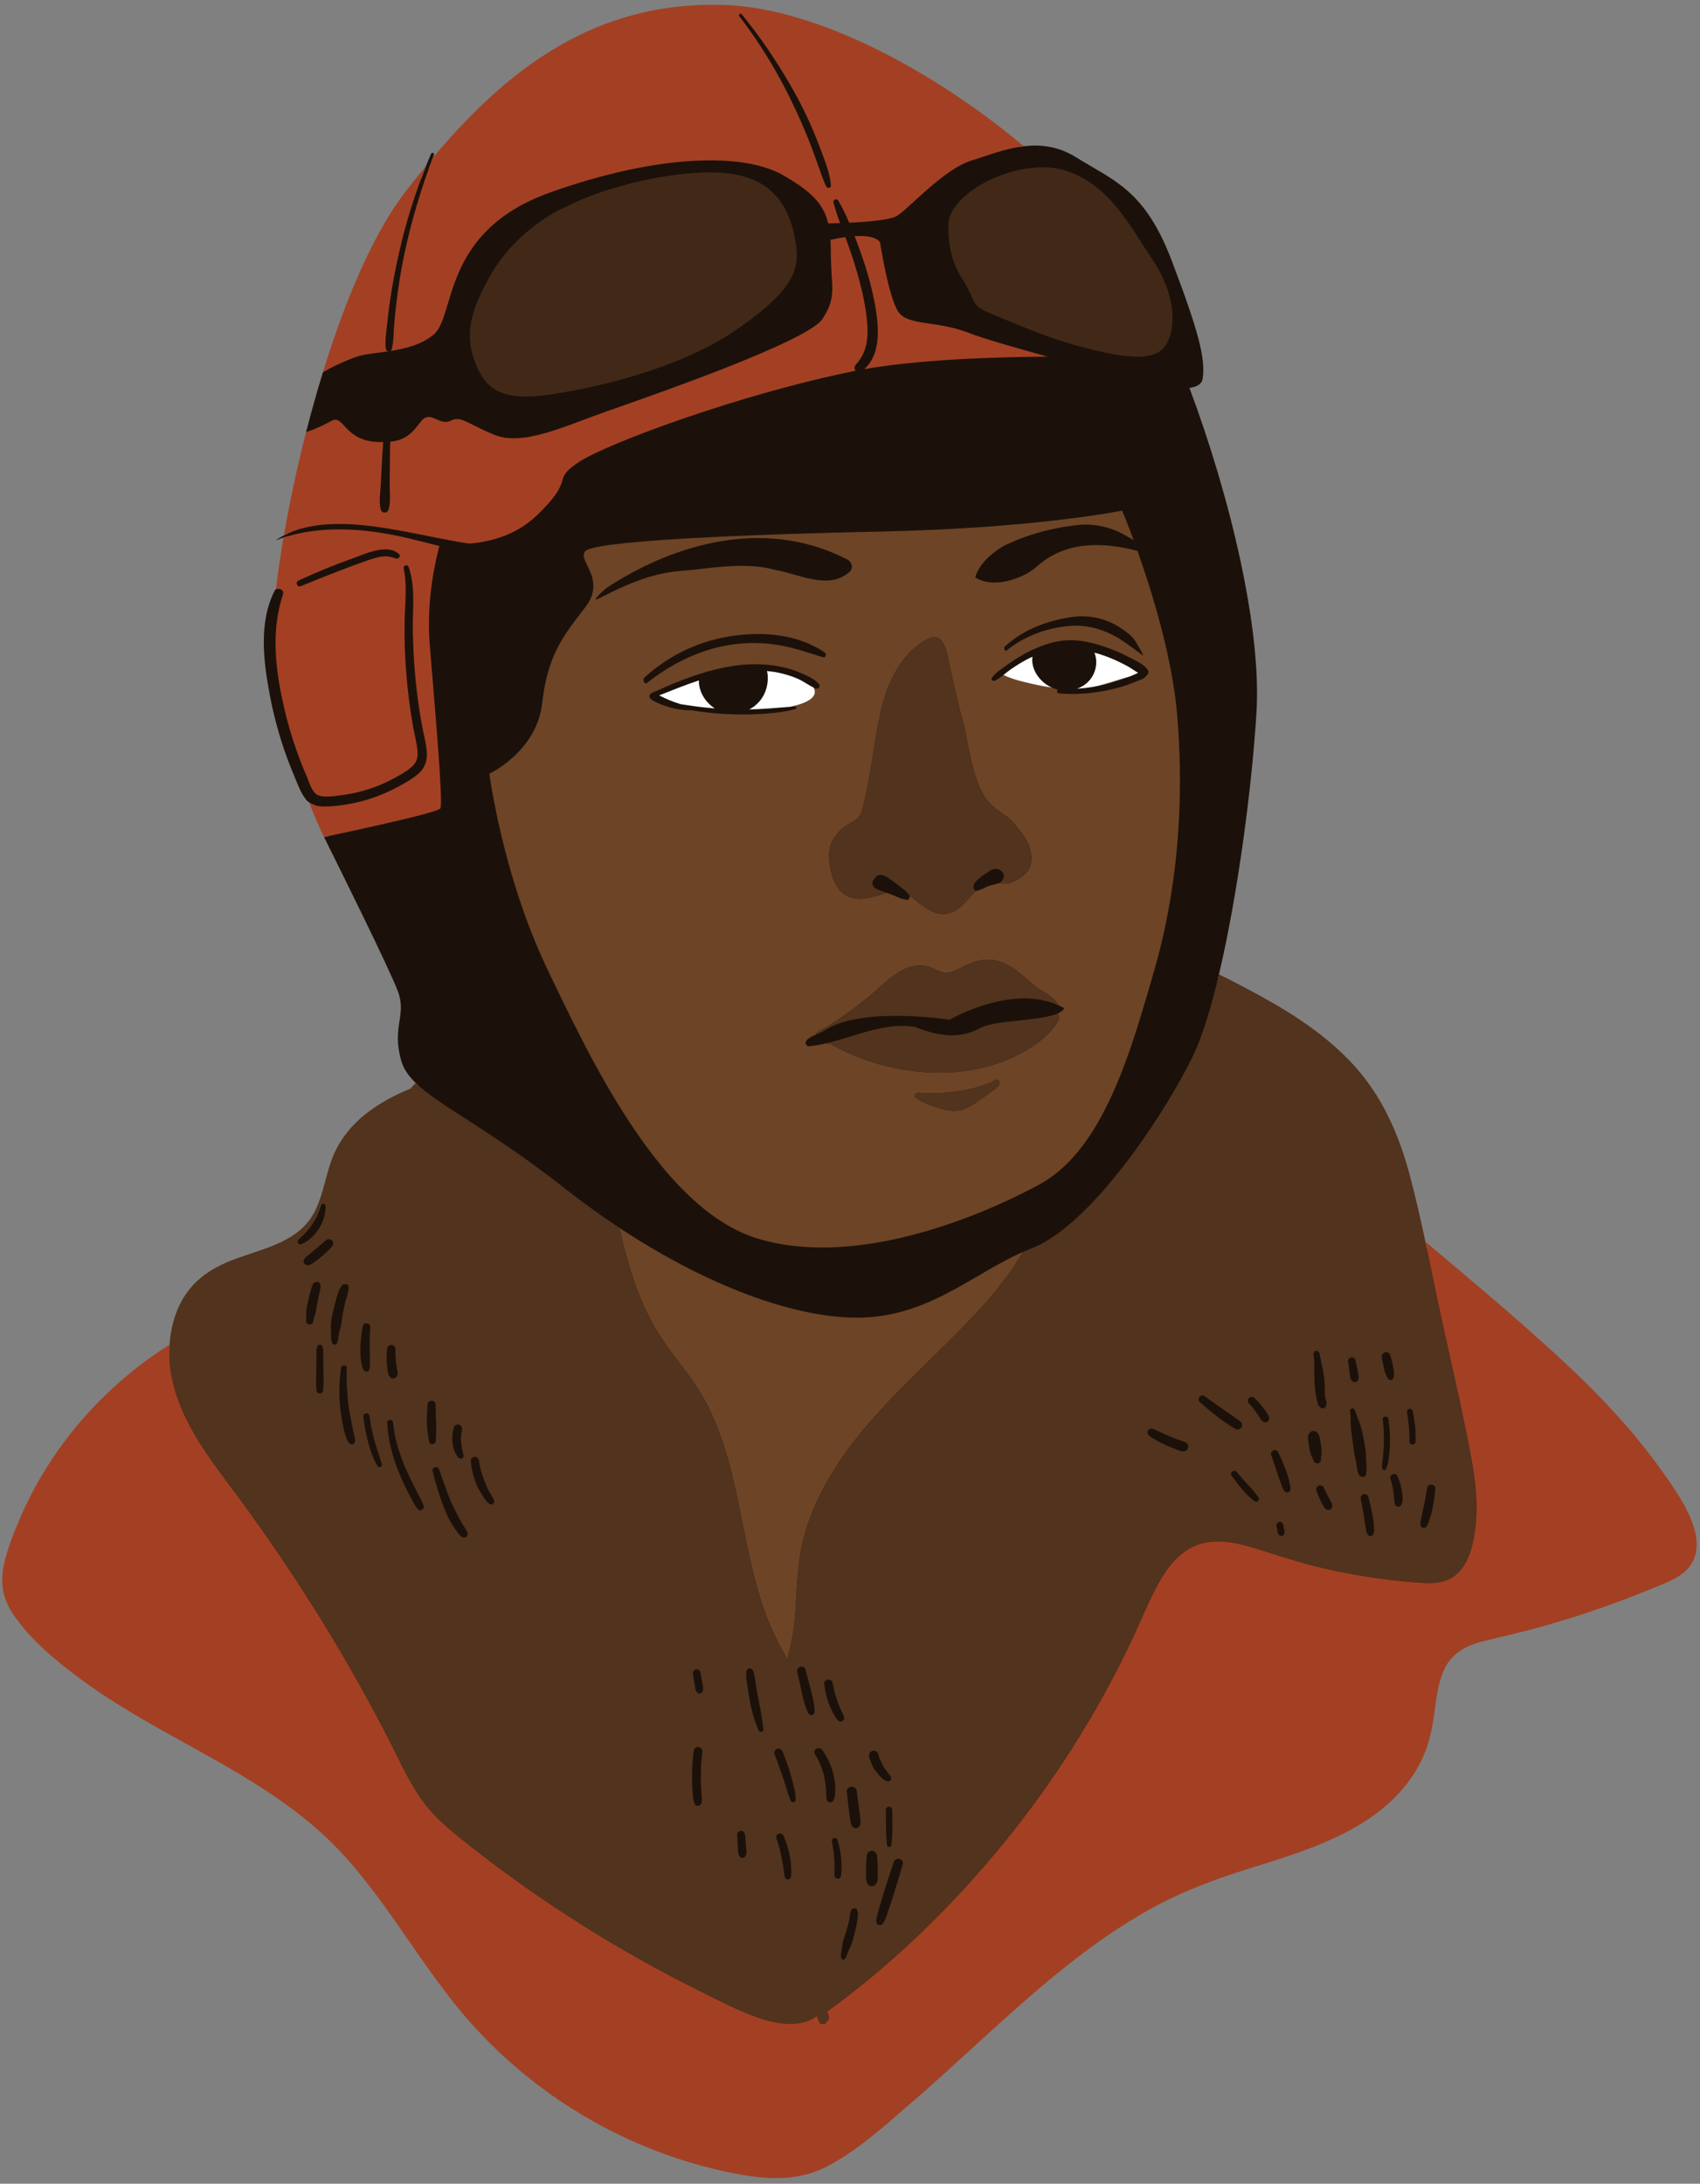
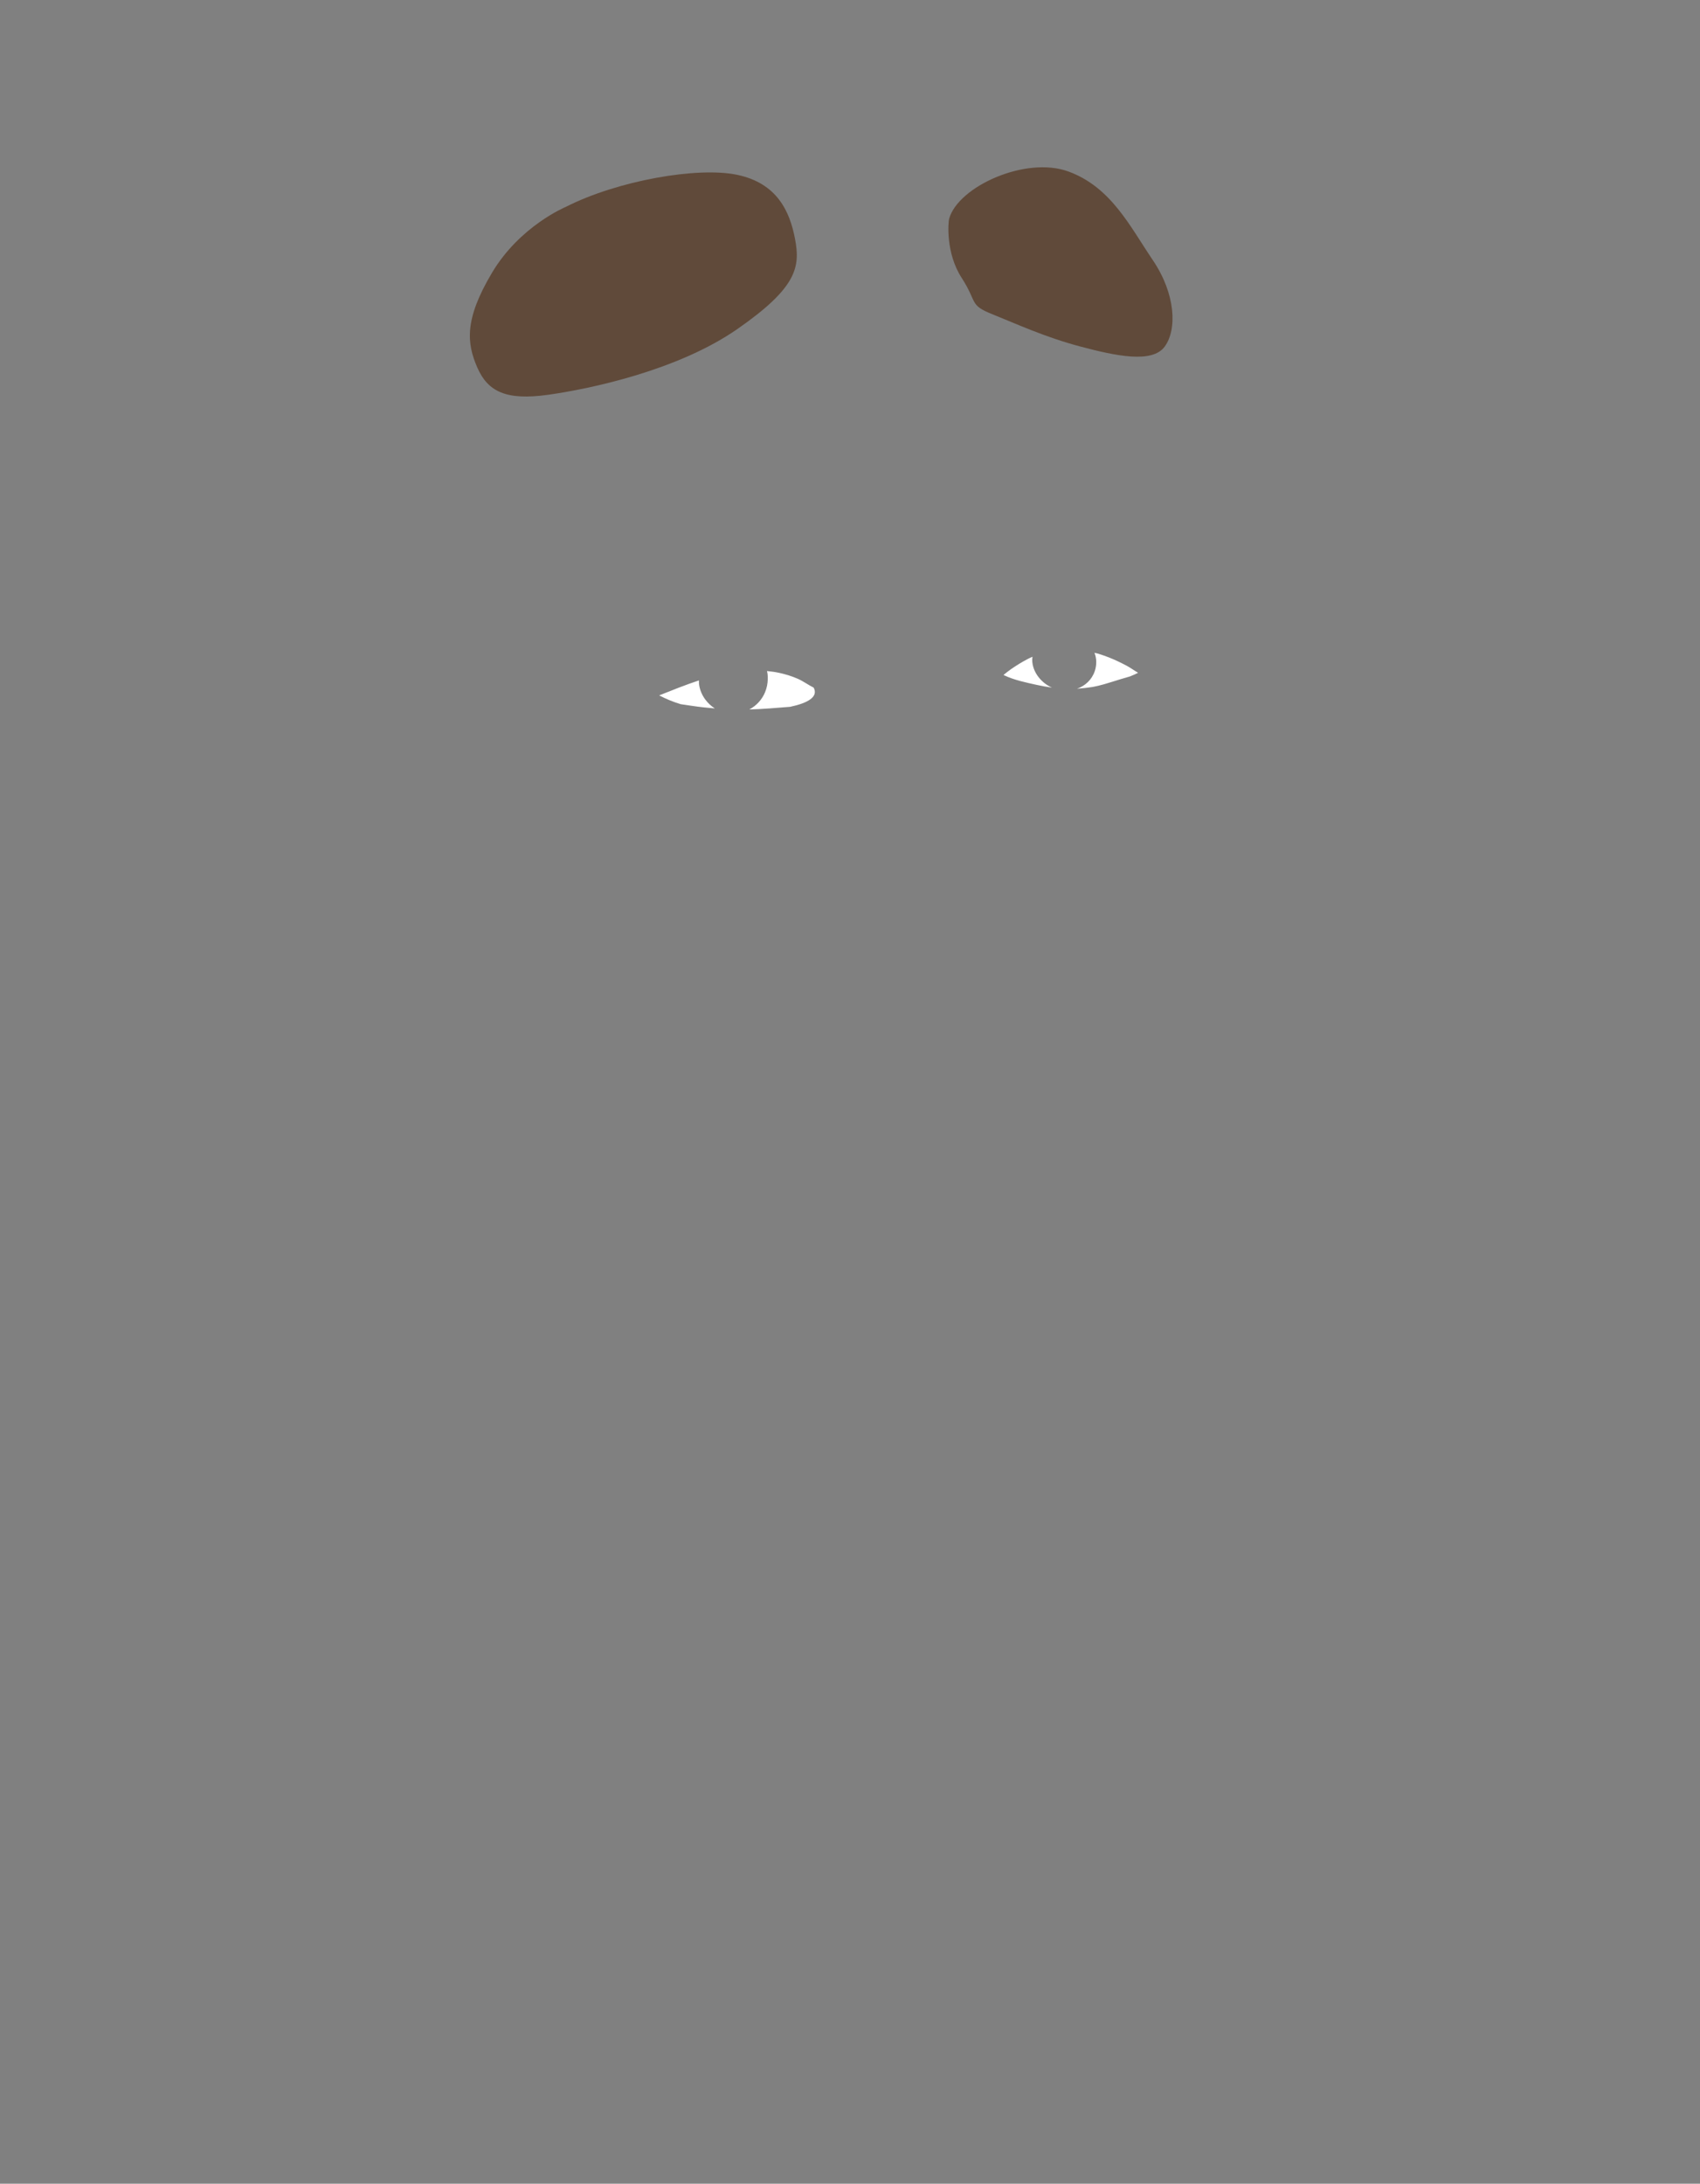
<svg xmlns="http://www.w3.org/2000/svg" height="502.4" id="Illustration" preserveAspectRatio="xMidYMid meet" version="1.1" viewBox="-0.5 -1.1 391.2 502.4" width="391.2" x="0" xml:space="preserve" y="0" zoomAndPan="magnify">
  <rect x="-0.5" y="-1.1" width="391.2" height="502.4" fill="#808080" stroke="none" />
  <g>
    <g id="change1_1">
-       <path d="M388.196,357.71c-1.411,2.739-4.472,3.983-7.434,5.186l-0.903,0.37 c-8.635,3.578-17.583,6.659-26.595,9.158c-2.553,0.708-5.177,1.336-7.714,1.942 c-1.732,0.414-3.463,0.828-5.189,1.27c-4.81,1.232-7.809,3.481-9.435,7.077 c-1.307,2.89-1.737,6.059-2.154,9.123c-0.077,0.563-0.153,1.124-0.234,1.68 c-0.413,2.815-1.1,6.487-2.767,9.914 c-7.093,14.577-24.067,19.807-37.706,24.009 c-7.29,2.246-15.845,5.152-24.036,9.67 c-6.411,3.537-12.89,7.931-19.807,13.434 c-7.578,6.03-14.834,12.655-21.852,19.061 c-4.555,4.159-9.266,8.46-14.011,12.548l-1.945,1.684 c-5.327,4.622-10.835,9.402-16.943,12.593c-3.374,1.763-7.102,2.62-11.396,2.62 c-0,0-0,0-0.001,0c-4.122,0-8.27-0.786-11.785-1.554 c-15.144-3.311-29.752-10.065-42.245-19.531 c-6.353-4.814-12.111-10.248-17.114-16.152 c-4.579-5.404-8.692-11.343-12.67-17.087l-1.928-2.78 c-4.744-6.815-9.905-13.986-16.249-20.178c-4.897-4.78-10.74-9.212-18.388-13.948 c-4.904-3.036-10.029-5.877-14.986-8.624 c-8.048-4.46-16.37-9.073-23.892-14.611c-5.444-4.008-11.556-8.926-15.611-15.011 c-2.123-3.186-2.739-6.613-1.883-10.475c0.786-3.549,2.167-7.029,3.542-10.26 c6.85-16.096,18.986-30.226,34.173-39.786c0.256-0.161,0.421-0.436,0.441-0.738 l0.015-0.277c0.006-0.114,0.011-0.228,0.022-0.343 c0.398-4.285,1.74-8.087,3.881-10.997c2.041-2.775,4.935-4.929,8.848-6.586 c1.676-0.71,3.444-1.3,5.315-1.924c5.6-1.869,11.377-3.799,14.625-9.076 c0.464-0.928,0.85-1.905,1.123-2.88c0.066-0.234,0.24-0.362,0.433-0.397 c0.635-1.676,1.111-3.398,1.565-5.083c0.538-1.991,1.094-4.051,1.916-5.939 c1.446-3.322,3.874-6.395,7.023-8.885c2.787-2.205,6.076-4.065,10.057-5.689 c0.139-0.057,0.263-0.146,0.361-0.259c0.375-0.435,0.776-0.848,1.179-1.258 c0.009-0.009,0.012-0.022,0.021-0.031c-0.237-0.211-0.48-0.423-0.698-0.634 c-1.669-1.614-2.782-3.221-3.312-5.048c-2.279-7.851,1.266-10.384-0.76-15.956 c-1.823-5.013-14.505-30.515-17.032-35.583c0,0,0.355-0.074,0.961-0.202 c-0.036-0.072-0.076-0.153-0.11-0.222l-0.444-0.889 c-0.003-0.008-1.094-2.319-2.574-6.04c-0.447-0.146-0.878-0.33-1.261-0.609 c-0.306-0.222-0.591-0.486-0.84-0.813c-1.158-1.519-1.843-3.506-2.58-5.253 c-0.832-1.973-1.601-3.971-2.294-5.997c-1.359-3.973-2.444-8.039-3.239-12.162 c-1.514-7.843-2.755-17.058,1.011-24.464c0.081-0.159,0.193-0.267,0.317-0.35 c0.284-0.191,0.648-0.191,0.966-0.068c0.423-3.596,0.997-7.516,1.708-11.662 c0.015-0.084,0.018-0.169,0.009-0.252c0.031-0.065,0.05-0.135,0.066-0.205 c-0.337,0.098-0.676,0.189-1.011,0.297c-0.63,0.204-1.256,0.424-1.875,0.666 c0.631-0.434,1.289-0.817,1.963-1.166c0.347-0.18,0.701-0.348,1.059-0.507 c1.315-7.469,3.019-15.388,4.952-22.963c0.008-0.029,0.014-0.059,0.019-0.089 c0.048-0.188,0.098-0.37,0.147-0.557c-0.668,0.265-1.085,0.412-1.085,0.412 l-0.001-0.001l-0-0c0-0.001,0.001-0.003,0.001-0.004 c0.586-2.297,1.205-4.605,1.852-6.911c0.004-0.013,0.007-0.026,0.011-0.039 c0.65-2.313,1.329-4.625,2.037-6.921c0.019-0.01,0.47-0.263,1.194-0.64 c4.321-13.869,10.571-29.979,18.599-40.349c0.952-1.229,1.909-2.436,2.866-3.628 c0.352-0.943,0.693-1.889,1.066-2.826c0.359-0.901,0.728-1.799,1.106-2.695 c0.22-0.521,0.882-0.306,0.675,0.229c-0.077,0.198-0.148,0.399-0.224,0.597 c-0.341,0.892-0.673,1.788-0.997,2.688c0.058-0.07,0.116-0.145,0.174-0.215 c0.062-0.076,0.113-0.161,0.149-0.252c0.171-0.429,0.343-0.857,0.518-1.284 c0.051,0.008,0.103,0.013,0.155,0.013c0.273,0,0.541-0.117,0.727-0.338 c13.659-16.224,33.237-34.846,63.647-34.846c1.004,0,2.023,0.02,3.051,0.06 c18.915,0.741,44.64,12.883,67.301,31.728c0.418-0.071,0.836-0.141,1.26-0.192 c3.847-0.461,7.917-0.025,12.016,2.529c8.738,5.445,15.829,7.471,22.034,23.807 c6.205,16.336,7.851,22.667,7.091,27.226c-0.196,1.174-1.32,1.799-3.02,2.039 c9.551,25.535,16.584,55.529,15.43,74.574c-1.06,17.493-4.341,42.129-8.635,60.333 c-0.076,0.321-0.153,0.63-0.23,0.947c3.168,1.554,6.235,3.195,8.823,4.6 c6.032,3.275,14.837,8.485,21.621,15.876c5.726,6.237,9.865,14.283,12.655,24.599 c1.538,5.688,2.79,11.378,3.71,15.7c0.044,0.207,0.156,0.394,0.319,0.531 c10.602,8.884,20.125,16.919,29.316,25.283c7.153,6.51,12.754,12.197,17.627,17.899 c2.789,3.262,5.367,6.569,7.662,9.831c2.161,3.07,4.61,6.549,6.183,10.303 C389.233,352.308,389.403,355.366,388.196,357.71z" fill="#1b110a" />
-     </g>
+       </g>
    <g id="change2_1">
-       <path d="M234.984,286.888c-2.187,3.587-4.65,7.016-7.435,10.275 c-12.481,14.61-28.696,26.146-38.104,43.252 c-2.253,4.096-4.072,8.468-5.177,13.017c-1.238,5.093-1.353,10.313-1.661,15.519 c-0.239,4.041-0.858,7.894-1.98,11.699c-0.895-1.668-1.803-3.333-2.645-5.044 c-2.025-4.118-3.473-8.493-4.649-12.92c-2.403-9.041-3.647-18.347-6.121-27.371 c-1.211-4.42-2.735-8.771-4.794-12.871c-2.253-4.488-5.338-8.357-8.348-12.346 c-3.096-4.103-5.619-8.476-7.478-13.275c-1.939-5.004-3.381-10.217-4.564-15.447 c18.82,12.445,37.98,20.022,52.9,20.643 C212.238,302.74,222.703,292.284,234.984,286.888z M268.302,208.678 c-0.656,3.499-1.425,6.921-2.303,10.256c-0.144,0.548-0.3,1.086-0.45,1.628 c-0.01,0.036-0.02,0.072-0.03,0.108c-0.144,0.524-0.284,1.051-0.434,1.569 c-0.929,3.205-1.901,6.614-2.961,10.095c-0.353,1.16-0.716,2.329-1.091,3.5 c-0.034,0.105-0.066,0.21-0.1,0.315c-0.385,1.198-0.782,2.399-1.193,3.597 c-0.616,1.797-1.264,3.589-1.949,5.357c-2,5.164-4.323,10.123-7.111,14.445 c-0.076,0.118-0.149,0.24-0.226,0.357c-2.071,3.155-4.404,5.946-7.048,8.217 v0c-0.364,0.313-0.734,0.616-1.11,0.909 c-1.127,0.879-2.309,1.666-3.553,2.341c-5.136,2.786-11.829,5.931-19.296,8.581 c-2.037,0.723-4.131,1.409-6.267,2.041c-0.712,0.211-1.428,0.415-2.149,0.613 c-1.441,0.396-2.899,0.765-4.368,1.103c-5.141,1.181-10.424,1.974-15.645,2.157 c-0.746,0.026-1.491,0.04-2.234,0.041c-1.486,0.001-2.964-0.049-4.431-0.158 c-1.466-0.108-2.921-0.274-4.359-0.502c-2.157-0.342-4.276-0.825-6.341-1.466 c-4.82-1.496-9.361-4.301-13.621-7.993c-1.217-1.055-2.411-2.182-3.582-3.372 c-0.812-0.825-1.609-1.69-2.399-2.572c-0.349-0.39-0.7-0.775-1.045-1.176 c-0.563-0.653-1.119-1.318-1.67-1.996c-1.56-1.919-3.071-3.938-4.539-6.022 c-0.821-1.166-1.628-2.351-2.42-3.554c-0.792-1.202-1.57-2.421-2.332-3.652 c-0.963-1.554-1.902-3.127-2.818-4.708c-0.916-1.581-1.808-3.171-2.677-4.759 c-0.869-1.588-1.715-3.176-2.537-4.752c-0.822-1.576-1.621-3.141-2.396-4.685 c-0.775-1.544-1.527-3.067-2.255-4.559c-0.728-1.492-1.432-2.954-2.113-4.374 c-0.681-1.421-1.337-2.801-1.971-4.13c-0.317-0.665-0.626-1.332-0.929-2 c-0.606-1.336-1.184-2.677-1.736-4.016c-0.276-0.67-0.546-1.339-0.809-2.007 c-0.526-1.337-1.027-2.669-1.503-3.99c-0.238-0.661-0.47-1.319-0.695-1.973 c-0.451-1.309-0.879-2.605-1.282-3.881c-1.414-4.465-2.542-8.686-3.429-12.398 c-0.253-1.061-0.487-2.08-0.701-3.051c-0.107-0.486-0.21-0.959-0.308-1.42 c-0.294-1.383-0.547-2.652-0.762-3.785c-0.287-1.511-0.507-2.782-0.667-3.763 c-0.24-1.471-0.347-2.291-0.347-2.291s0.862-0.401,2.128-1.225 c0.422-0.275,0.889-0.596,1.385-0.966c2.972-2.217,6.955-6.157,8.299-12 c0.149-0.649,0.266-1.322,0.345-2.018c0.079-0.697,0.167-1.366,0.264-2.012 c0.193-1.291,0.422-2.483,0.684-3.596c0.262-1.112,0.557-2.145,0.884-3.115 c0.491-1.455,1.053-2.77,1.682-4.005c0.419-0.823,0.869-1.611,1.346-2.38 c0.955-1.539,2.022-3.008,3.191-4.547c0.584-0.77,1.194-1.557,1.827-2.38 c0.317-0.412,0.587-0.813,0.815-1.205c0.686-1.176,0.998-2.264,1.072-3.271 c0.037-0.503,0.015-0.986-0.05-1.448c-0.043-0.308-0.106-0.608-0.182-0.899 c-0.114-0.436-0.26-0.853-0.421-1.25c-0.107-0.265-0.22-0.522-0.335-0.77 c-0.172-0.373-0.347-0.727-0.509-1.063c-0.108-0.224-0.209-0.441-0.3-0.649 c-0.045-0.104-0.088-0.207-0.127-0.307c-0.195-0.502-0.306-0.956-0.253-1.365 c0.016-0.123,0.046-0.241,0.094-0.356c0.047-0.115,0.112-0.225,0.195-0.332 c0.166-0.214,0.586-0.421,1.24-0.621c0.218-0.067,0.462-0.133,0.731-0.198 c0.269-0.065,0.564-0.13,0.883-0.194c0.638-0.128,1.375-0.252,2.204-0.374 c0.414-0.061,0.852-0.121,1.312-0.18c0.92-0.119,1.93-0.234,3.023-0.347 c4.92-0.508,11.535-0.955,19.316-1.342c3.458-0.172,7.147-0.332,11.019-0.481 c1.936-0.074,3.918-0.145,5.94-0.214c7.078-0.239,14.647-0.441,22.459-0.608 c2.232-0.047,4.402-0.108,6.508-0.179c0.79-0.027,1.571-0.055,2.343-0.085 c5.404-0.209,10.37-0.489,14.881-0.808c0.775-0.055,1.532-0.111,2.279-0.168 c2.359-0.18,4.588-0.369,6.676-0.564c0.795-0.074,1.564-0.149,2.319-0.224 c1.529-0.152,2.976-0.306,4.34-0.459c1.569-0.176,3.028-0.351,4.375-0.522 c0.908-0.115,1.77-0.228,2.575-0.338c1.21-0.165,2.295-0.322,3.27-0.468 c0.624-0.094,1.2-0.183,1.727-0.267c0.93-0.148,1.707-0.279,2.328-0.388 c0.114-0.02,0.227-0.04,0.33-0.058c0.382-0.068,0.691-0.125,0.929-0.17 c0.033-0.006,0.067-0.013,0.097-0.018c0.151-0.029,0.269-0.052,0.35-0.068 c0.002-0,0.006-0.001,0.007-0.001c0.086-0.017,0.129-0.026,0.129-0.026 c0,0,1.091,2.588,2.636,6.794c-0.648-0.388-1.307-0.765-1.966-1.14 c-3.276-1.864-7.046-2.724-10.796-2.344c-5.999,0.608-12.047,2.293-17.314,4.897 c-2.609,1.628-5.564,4.109-6.37,7.151c3.899,2.59,10.633,0.556,14.096-2.409 c6.488-5.975,15.223-5.801,23.242-3.683c1.676,4.723,3.684,10.864,5.412,17.49 c0.345,1.322,0.678,2.664,0.996,4.017c0.159,0.677,0.314,1.356,0.464,2.038 c0.45,2.045,0.859,4.109,1.21,6.165c0.351,2.057,0.643,4.107,0.861,6.125 c0.073,0.673,0.137,1.342,0.192,2.007 C271.733,179.437,270.926,194.681,268.302,208.678z M231.181,148.527 c4.243-3.482,9.746-5.291,14.768-5.646c2.483-0.175,4.985,0.228,7.369,1.121 c1.199,0.449,2.384,1.023,3.519,1.686c1.085,0.633,4.423,3.039,5.571,3.959 c0.637,0.509-1.318-2.724-1.707-3.332c-0.764-1.195-2.044-2.057-3.099-2.789 c-1.131-0.786-2.333-1.394-3.571-1.851c-2.635-0.972-5.361-1.21-8.084-0.792 c-5.269,0.809-10.853,2.733-15.181,6.749 C230.352,148.017,230.73,148.897,231.181,148.527z M228.46,155.498 c0.691-0.345,1.338-0.827,1.973-1.328c0.045,0.037,0.098,0.071,0.161,0.101 c2.279,1.081,5.044,1.663,7.541,2.209c1.13,0.247,2.277,0.451,3.431,0.612 c0.36,0.161,0.73,0.3,1.115,0.406c0.086,0.024,0.174,0.039,0.261,0.06 c-0.342,0.196-0.253,0.814,0.237,0.862c3.55,0.345,7.059,0.055,10.56-0.595 c1.741-0.323,3.456-0.764,5.13-1.341c0.836-0.288,1.655-0.617,2.474-0.951 c0.766-0.313,1.488-0.499,1.981-1.191c0.023-0.033,0.035-0.067,0.05-0.101 c0.373-0.151,0.514-0.684,0.336-1.038c-0.683-1.36-2.769-2.244-4.064-2.94 c-1.5-0.806-3.066-1.499-4.657-2.101c-3.303-1.25-6.875-2.206-10.435-1.922 c-3.12,0.249-6.095,1.413-8.85,2.852c-1.527,0.797-2.985,1.724-4.384,2.728 c-1.215,0.872-2.649,1.786-3.559,2.98 C227.424,155.242,228.054,155.701,228.46,155.498z M148.406,155.997 c6.028-4.753,12.84-7.904,19.863-8.856c3.454-0.468,6.929-0.401,10.374,0.168 c3.511,0.58,6.888,1.765,10.32,2.821c0.493,0.152,0.838-0.772,0.357-1.101 c-6.327-4.315-14.269-4.826-21.242-3.829c-7.236,1.034-14.237,4.13-20.24,9.53 C147.248,155.26,147.777,156.493,148.406,155.997z M175.852,163.069 c1.126-0.084,2.249-0.207,3.369-0.353c1.132-0.147,2.216-0.406,3.321-0.689 c0.329-0.084,0.271-0.63-0.082-0.604c-0.374,0.027-0.748,0.058-1.122,0.087 c4.092-0.871,6.536-2.299,5.398-4.417c0.128,0.063,0.252,0.136,0.382,0.193 c0.683,0.294,1.322-0.444,0.806-1.044c-0.988-1.148-2.698-1.897-4.065-2.487 c-1.354-0.585-2.76-1.039-4.199-1.361c-3.162-0.707-6.446-0.827-9.665-0.506 c-2.533,0.253-5.02,0.774-7.466,1.46c-0.225,0.005-0.449,0.055-0.632,0.177 c-4.206,1.233-8.289,2.955-12.261,4.735c-0.042,0.019-0.067,0.048-0.099,0.074 c-0.154,0.039-0.299,0.127-0.424,0.289c-0.577,0.747,0.411,1.343,0.966,1.639 c1.157,0.618,2.452,1.062,3.711,1.421c1.438,0.41,2.91,0.569,4.4,0.654 c0.093,0.005,0.168-0.025,0.235-0.067c1.779,0.312,3.575,0.547,5.372,0.71 C167.803,163.341,171.837,163.369,175.852,163.069z M215.755,245.676 c6.353-0.022,12.633-1.311,18.17-4.174c0.779-0.403,1.558-0.843,2.321-1.318 c2.207-1.372,4.279-3.038,5.824-4.985c0.738-0.93,1.381-1.995,1.007-3.057 c0.021-0.068,0.051-0.134,0.066-0.203c0.601-0.303,1.038-0.661,1.249-1.095 c-0.476-0.269-0.962-0.5-1.451-0.715c-0.158-0.388-0.373-0.754-0.645-1.061 c-1.263-1.43-3.274-2.2-4.747-3.413c-1.557-1.282-3.009-2.689-4.675-3.834 c-1.512-1.039-3.2-1.855-5.037-2.076c-1.943-0.234-3.849,0.281-5.623,1.041 c-1.955,0.836-4.13,2.543-6.334,1.65c-1.72-0.697-3.047-1.559-4.996-1.424 c-4.573,0.317-7.814,4.166-11.11,6.899c-3.264,2.707-6.724,5.188-10.31,7.457 c-0.633,0.255-1.251,0.574-1.845,0.993c-0.22,0.156-0.342,0.358-0.394,0.57 c-1.584,0.712-3.213,1.624-1.817,2.694c1.419-0.118,2.831-0.375,4.24-0.703 c0.271,0.141,0.595,0.199,0.939,0.118 C197.921,243.264,206.91,245.706,215.755,245.676z M210.168,251.321 c1.297,1.131,3.073,1.715,4.683,2.249c1.757,0.583,3.542,1.172,5.408,0.794 c1.71-0.346,3.212-1.383,4.629-2.347c0.816-0.555,1.62-1.126,2.412-1.715 c0.745-0.554,1.623-1.081,2.134-1.865c0.338-0.518-0.232-1.335-0.845-1.099 c-0.423,0.163-0.799,0.414-1.16,0.692c-1.056,0.268-2.105,0.737-3.131,1.02 c-1.449,0.399-2.919,0.686-4.404,0.913c-2.977,0.455-6.092,0.589-9.094,0.317 c-0.089-0.008-0.161,0.021-0.221,0.064 C210.119,250.316,209.79,250.992,210.168,251.321z M193.785,189.145 c-1.25,0.95-2.295,2.2-2.947,3.633c-1.3,2.853-0.165,8.981,2.157,11.207 c2.586,2.478,5.957,1.723,9.036,0.791c0.524-0.159,1.061-0.321,1.605-0.457 c0.447,0.165,0.892,0.338,1.333,0.513c0.437,0.173,0.869,0.357,1.296,0.552 c0.415,0.189,0.807,0.391,1.235,0.35c0.275,0.133,0.539,0.233,0.87,0.157 c0.255-0.058,0.463-0.335,0.453-0.595c-0.004-0.112-0.027-0.211-0.061-0.304 c0.759,0.473,1.465,1.052,2.154,1.588c2.126,1.656,4.576,3.274,7.375,2.286 c2.485-0.877,3.984-3.243,5.786-5.019c0.14,0.031,0.291,0.026,0.438-0.068 c0.185-0.036,0.361-0.108,0.559-0.201c0.038-0.018,0.173-0.067,0.226-0.093 c0.049-0.009,0.096-0.02,0.125-0.028c0.128-0.04,0.249-0.102,0.369-0.162 c0.214-0.107,0.426-0.215,0.642-0.319c0.088-0.042,0.176-0.082,0.265-0.122 c0.023-0.01,0.053-0.023,0.064-0.027c0.074-0.029,0.149-0.058,0.224-0.085 c0.667-0.244,1.442-0.332,2.123-0.593c1.333,0.076,2.595,0.113,3.874-0.556 c2.607-1.364,4.029-2.798,3.831-5.646c-0.255-3.667-2.186-5.315-4.389-8.111 c-0.962-1.221-4.974-2.848-6.918-6.6c-2.734-5.278-3.485-13.155-4.312-16.004 c-1.209-4.162-2.065-8.41-3.055-12.626c-0.531-2.261-1.054-8.582-4.849-6.812 c-6.339,2.956-9.687,10.322-11.107,16.764 c-1.859,8.438-2.16,14.607-4.373,22.99 C197.274,187.593,195.315,187.981,193.785,189.145z M155.891,130.278 c6.805-0.516,14.862-2.273,22.097-0.242c5.363,0.919,12.195,4.722,17.005,0.43 c1.074-0.958,0.39-2.555-0.786-2.978c-17.537-8.944-37.113-4.296-52.665,5.111 c-1.86,1.125-2.923,1.827-4.024,2.971 C133.222,140.034,143.987,131.18,155.891,130.278z M258.276,154.996 c0.422-0.153,0.842-0.311,1.26-0.477c-0.698,0.222-1.419,0.405-2.093,0.613 c-1.307,0.403-2.61,0.819-3.925,1.202c-0.861,0.25-1.731,0.447-2.606,0.617 c0.825-0.129,1.645-0.279,2.456-0.472 C255.03,156.082,256.67,155.58,258.276,154.996z M252.098,149.254 c-0.26-0.081-0.517-0.168-0.778-0.243c0.011,0.025,0.019,0.052,0.03,0.078 C251.599,149.144,251.85,149.194,252.098,149.254z" fill="#6d4426" />
-     </g>
+       </g>
    <g id="change3_1">
      <path d="M261.397,153.676c-0.228,0.116-0.455,0.238-0.691,0.346 c-0.384,0.177-0.776,0.341-1.17,0.497c-0.698,0.222-1.419,0.405-2.093,0.613 c-1.307,0.403-2.61,0.819-3.925,1.202c-0.861,0.25-1.731,0.447-2.606,0.617 c-1.181,0.184-2.371,0.316-3.566,0.4c1.848-0.652,3.391-2.031,4.079-4.055 c0.448-1.318,0.482-2.899-0.075-4.206c0.25,0.055,0.5,0.105,0.749,0.166 c0.868,0.269,1.727,0.559,2.563,0.887c1.493,0.587,2.936,1.287,4.345,2.052 C259.772,152.609,260.568,153.218,261.397,153.676z M238.258,154.368 c-0.866-1.228-1.413-2.86-1.163-4.373c-0.347,0.157-0.698,0.306-1.038,0.483 c-1.352,0.704-2.651,1.507-3.905,2.371c-0.578,0.399-1.144,0.868-1.72,1.322 c0.045,0.037,0.098,0.071,0.161,0.101c2.279,1.081,5.044,1.663,7.541,2.209 c1.13,0.247,2.277,0.451,3.431,0.612 C240.244,156.503,239.1,155.562,238.258,154.368z M183.092,155.065 c-1.404-0.62-2.887-1.068-4.387-1.388c-0.894-0.191-1.8-0.305-2.71-0.393 c0.173,0.6,0.187,1.285,0.18,1.844c-0.012,1.026-0.223,2.054-0.611,3.003 c-0.725,1.772-2.038,3.145-3.634,3.989c3.144-0.076,6.274-0.367,9.407-0.61 c4.092-0.871,6.536-2.299,5.398-4.417 C185.5,156.488,184.365,155.627,183.092,155.065z M161.774,159.804 c-0.882-1.199-1.515-2.825-1.438-4.365c-3.094,1.02-6.13,2.242-9.151,3.445 c1.589,0.819,3.249,1.521,4.968,2.024c0.877,0.131,1.755,0.257,2.629,0.388 c1.73,0.258,3.47,0.447,5.213,0.588 C163.138,161.339,162.384,160.633,161.774,159.804z" fill="#fff" />
    </g>
    <g id="change4_1">
-       <path d="M337.982,333.852c-2.065-11.066-4.702-22.048-7.078-33.051 c-1.163-5.388-2.243-10.813-3.393-16.221c-1.124-5.283-2.315-10.55-3.722-15.75 c-2.499-9.239-6.345-17.883-12.872-24.994 c-6.152-6.702-13.922-11.753-21.868-16.068c-2.978-1.617-5.992-3.219-9.047-4.712 c-1.599,6.779-3.338,12.657-5.157,16.949c-0.298,0.702-0.596,1.377-0.898,1.991 c-6.25,12.722-19.972,33.305-32.157,41.481 c-1.642,1.102-3.256,1.986-4.82,2.587c-0.669,0.257-1.331,0.536-1.988,0.825 c-2.187,3.587-4.65,7.016-7.435,10.275c-12.481,14.61-28.696,26.146-38.104,43.252 c-2.253,4.096-4.072,8.468-5.177,13.017c-1.238,5.093-1.353,10.313-1.661,15.519 c-0.239,4.041-0.858,7.894-1.98,11.699c-0.895-1.668-1.803-3.333-2.645-5.044 c-2.025-4.118-3.473-8.493-4.649-12.92c-2.403-9.041-3.647-18.347-6.121-27.371 c-1.211-4.42-2.735-8.771-4.794-12.871c-2.253-4.488-5.338-8.357-8.348-12.346 c-3.096-4.103-5.619-8.476-7.478-13.275c-1.939-5.004-3.381-10.217-4.564-15.447 c-1.746-1.154-3.488-2.352-5.225-3.589c-2.422-1.725-4.832-3.523-7.218-5.4 c-0.299-0.235-0.588-0.457-0.884-0.687c-16.806-13.094-28.131-18.411-33.541-23.644 c-0.417,0.425-0.832,0.852-1.221,1.303c-3.67,1.496-7.171,3.357-10.288,5.823 c-3.118,2.467-5.711,5.591-7.304,9.251c-1.842,4.232-2.304,8.968-4.374,13.103 c-3.828,7.647-12.987,8.687-20.103,11.701c-3.639,1.541-6.878,3.683-9.243,6.898 c-2.445,3.324-3.682,7.397-4.061,11.471c-0.02,0.216-0.024,0.43-0.039,0.645 c-0.622,9.044,3.373,17.444,8.323,24.787c2.851,4.23,6.003,8.249,9.004,12.372 c3.164,4.348,6.243,8.757,9.236,13.224c5.943,8.871,11.57,17.966,16.791,27.281 c2.665,4.755,5.237,9.563,7.713,14.419c2.299,4.51,4.363,9.231,7.436,13.287 c3.083,4.07,7.129,7.219,11.12,10.346c4.074,3.192,8.222,6.288,12.457,9.264 c8.518,5.986,17.343,11.536,26.427,16.621c4.48,2.508,9.023,4.903,13.624,7.181 c4.347,2.153,8.758,4.501,13.35,6.088c3.38,1.168,7.368,1.978,10.878,0.899 c0.991-0.305,1.846-0.755,2.579-1.317c0.162,0.429,0.322,0.859,0.493,1.285 c0.357,0.891,1.574,0.757,1.777,0.017c0.422-0.347,0.675-0.943,0.406-1.572 c-0.102-0.24-0.206-0.48-0.308-0.72 c14.912-10.819,28.306-23.785,39.998-38.003 c11.941-14.52,22.1-30.491,30.131-47.491c1.86-3.936,3.461-8.005,5.484-11.862 c1.869-3.564,4.219-7.152,7.793-9.2c4.618-2.647,9.971-1.595,14.79-0.126 c5.117,1.56,10.149,3.275,15.36,4.515c5.181,1.232,10.431,2.159,15.718,2.8 c2.664,0.323,5.345,0.6,8.026,0.733c2.26,0.112,4.691-0.015,6.642-1.297 c3.867-2.541,4.892-8.061,5.328-12.318 C339.639,344.248,338.938,338.977,337.982,333.852z M190.021,385.301 c0.435-0.065,1.019,0.23,1.089,0.711c0.203,1.395,0.554,2.748,1.03,4.074 c0.224,0.624,0.438,1.249,0.71,1.854c0.3,0.67,0.661,1.298,0.878,2.002 c0.243,0.785-0.794,1.346-1.353,0.788c-0.557-0.555-0.916-1.235-1.272-1.931 c-0.346-0.678-0.676-1.38-0.932-2.098c-0.511-1.429-0.812-2.924-1.01-4.425 C189.096,385.78,189.586,385.366,190.021,385.301z M200.25,401.701 c0.559-0.181,1.191,0.211,1.34,0.761c0.071,0.262,0.151,0.522,0.241,0.778 c0.043,0.121,0.088,0.242,0.136,0.361c0.007,0.018,0.043,0.103,0.057,0.136 c0.007,0.016,0.014,0.031,0.016,0.036c0.238,0.529,0.558,1.016,0.774,1.554 c0.015,0.038,0.031,0.077,0.047,0.115c-0.01-0.032-0.021-0.065-0.031-0.097 c0.033,0.045,0.059,0.099,0.089,0.146c0.075,0.121,0.152,0.241,0.232,0.359 c0.072,0.106,0.145,0.211,0.221,0.314c0.034,0.046,0.068,0.091,0.102,0.137 c0.005,0.007,0.001,0.002,0.004,0.006c0.01,0.012,0.01,0.011,0.028,0.034 c0.193,0.237,0.415,0.46,0.584,0.715c0.136,0.205,0.262,0.417,0.39,0.627 c0.165,0.269,0.109,0.643-0.111,0.863c-0.244,0.244-0.566,0.237-0.863,0.111 c-0.576-0.244-1.02-0.597-1.448-1.049c-0.186-0.196-0.365-0.4-0.535-0.61 c-0.126-0.156-0.249-0.315-0.37-0.475c-0.017-0.023-0.124-0.134-0.096-0.113 c-0.017-0.016-0.034-0.031-0.04-0.038c-0.412-0.457-0.68-1.05-0.92-1.612 c-0.241-0.562-0.452-1.13-0.607-1.721 C199.333,402.451,199.682,401.885,200.25,401.701z M204.8,415.25 c0.07,2.744,0.182,5.495-0.209,8.218c-0.035,0.246-0.328,0.388-0.548,0.358 c-0.265-0.036-0.404-0.241-0.433-0.491c-0.307-2.682-0.201-5.388-0.246-8.085 C203.348,414.323,204.777,414.327,204.8,415.25z M171.287,383.309 c0.129-0.635,1.145-0.784,1.425-0.186c0.486,1.038,0.546,2.292,0.729,3.417 c0.185,1.132,0.391,2.261,0.618,3.386c0.457,2.259,0.866,4.561,1.122,6.855 c0.062,0.553-0.842,0.797-1.067,0.289c-0.944-2.132-1.62-4.442-2.041-6.729 c-0.216-1.172-0.408-2.349-0.578-3.528 C171.334,385.687,171.058,384.436,171.287,383.309z M105.623,330.862 c0.003,0.022,0.003,0.025,0.004,0.033c0.009,0.06,0.018,0.119,0.028,0.179 c0.023,0.141,0.048,0.282,0.078,0.422c0.022,0.106,0.044,0.21,0.061,0.316 c0.021,0.121,0.035,0.242,0.044,0.364c0.006,0.051,0.008,0.077,0.01,0.092 c0.088,0.541,0.27,1.054,0.331,1.604c0.066,0.596-0.731,0.793-1.102,0.456 c-0.454-0.413-0.687-0.935-0.941-1.479c-0.295-0.633-0.423-1.242-0.502-1.935 c-0.136-1.188-0.031-2.404,0.276-3.558c0.143-0.537,0.7-0.812,1.221-0.693 c0.527,0.12,0.825,0.719,0.693,1.221c-0.073,0.277-0.129,0.556-0.181,0.838 c-0.009,0.051-0.014,0.073-0.016,0.083c-0,0.008-0.002,0.029-0.007,0.077 c-0.015,0.142-0.029,0.284-0.037,0.427 C105.55,329.827,105.564,330.347,105.623,330.862z M75.89,284.271 c0.414,0.38,0.346,1.021,0,1.412c-0.727,0.823-1.547,1.568-2.383,2.279 c-0.467,0.398-0.946,0.776-1.442,1.138c-0.221,0.162-0.444,0.322-0.669,0.479 c-0.28,0.196-0.554,0.31-0.884,0.396c-0.738,0.191-1.466-0.649-1.024-1.333 c0.108-0.166,0.208-0.349,0.344-0.493c0.093-0.097,0.214-0.176,0.319-0.259 c0.203-0.161,0.404-0.324,0.604-0.489c0.412-0.34,0.828-0.676,1.241-1.016 c0.84-0.691,1.648-1.418,2.482-2.115 C74.908,283.913,75.462,283.878,75.89,284.271z M68.153,284.159 c1.199-1.06,2.304-2.212,3.184-3.552c0.868-1.322,1.543-2.858,1.969-4.376 c0.175-0.625,1.125-0.494,1.125,0.152c-0.001,1.861-0.528,3.566-1.518,5.145 c-0.964,1.538-2.334,2.868-4.014,3.598c-0.286,0.124-0.592,0.102-0.793-0.158 C67.929,284.739,67.923,284.362,68.153,284.159z M71.79,301.965 c-0.082,0.352-0.16,0.705-0.236,1.059c-0.197,0.923-1.653,0.7-1.627-0.22 c0.01-0.362,0.024-0.724,0.041-1.085c0.02-0.414-0.059-0.808,0.003-1.221 c0.108-0.72,0.246-1.439,0.397-2.151c0.151-0.713,0.331-1.42,0.518-2.124 c0.094-0.353,0.192-0.703,0.303-1.051c0.128-0.402,0.222-0.827,0.552-1.114 c0.511-0.444,1.273-0.272,1.486,0.392c0.137,0.428,0.001,0.837-0.09,1.259 c-0.077,0.357-0.159,0.713-0.237,1.069c-0.152,0.688-0.285,1.379-0.416,2.071 c-0.13,0.691-0.225,1.391-0.365,2.079 C72.047,301.287,71.873,301.608,71.79,301.965z M73.822,318.946 c-0.113,0.71-1.319,0.709-1.433,0c-0.268-1.678-0.114-3.43-0.095-5.126 l0.029-2.563c0.009-0.801-0.112-1.774,0.171-2.534 c0.223-0.6,0.999-0.599,1.222,0c0.281,0.757,0.162,1.736,0.171,2.534 l0.029,2.563C73.936,315.516,74.09,317.268,73.822,318.946z M75.914,307.835 c-0.352-1.09-0.161-2.209-0.256-3.32c-0.095-1.115,0.166-2.292,0.384-3.391 c0.223-1.124,0.498-2.235,0.825-3.333c0.305-1.023,0.605-2.21,1.244-3.082 c0.464-0.632,1.676-0.505,1.622,0.439c-0.061,1.095-0.477,2.168-0.747,3.226 c-0.263,1.034-0.489,2.079-0.675,3.129c-0.186,1.046-0.214,2.205-0.563,3.203 c-0.35,1.001-0.265,2.123-0.648,3.126 C76.887,308.394,76.109,308.441,75.914,307.835z M79.804,330.856 c-0.775-1.066-1.124-2.795-1.396-4.07c-0.304-1.424-0.505-2.875-0.647-4.323 c-0.292-2.965-0.18-5.872,0.213-8.82c0.11-0.826,1.378-0.885,1.34,0 c-0.124,2.823,0.027,5.703,0.377,8.506c0.172,1.373,0.434,2.731,0.719,4.085 c0.152,0.722,0.279,1.449,0.437,2.169c0.149,0.681,0.382,1.37,0.365,2.071 C81.192,331.27,80.23,331.442,79.804,330.856z M82.554,311.715 c-0.104-0.847-0.137-1.714-0.126-2.567c0.023-1.743,0.24-3.462,0.566-5.172 c0.185-0.971,1.807-0.744,1.722,0.233c-0.142,1.639-0.175,3.294-0.147,4.939 c0.013,0.795,0.054,1.589,0.07,2.384c0.009,0.426-0.022,0.853-0.027,1.28 c-0.005,0.458,0.022,0.851-0.178,1.277c-0.189,0.402-0.853,0.484-1.138,0.147 c-0.301-0.357-0.377-0.735-0.479-1.18 C82.715,312.611,82.609,312.166,82.554,311.715z M86.37,336.165 c-1.023-1.707-1.658-3.604-2.168-5.52c-0.513-1.926-0.864-3.888-1.085-5.868 c-0.043-0.389,0.366-0.728,0.725-0.725c0.425,0.004,0.678,0.333,0.725,0.725 c0.224,1.881,0.596,3.745,1.102,5.571c0.504,1.82,1.172,3.585,1.704,5.395 C87.551,336.35,86.685,336.69,86.37,336.165z M88.567,309.296 c0.05-0.545,0.406-0.949,0.974-0.974c0.514-0.023,0.991,0.464,0.974,0.974 c-0.033,0.992,0.002,1.984,0.11,2.971c0.013,0.115,0.026,0.23,0.041,0.345 c0.005,0.031,0.029,0.204,0.029,0.204c0.039,0.258,0.08,0.516,0.124,0.774 c0.102,0.596,0.299,1.162,0.095,1.758c-0.225,0.658-1.073,0.967-1.598,0.422 c-0.266-0.276-0.435-0.554-0.505-0.931c-0.048-0.258-0.091-0.516-0.129-0.775 c-0.082-0.559-0.14-1.12-0.173-1.684 C88.452,311.351,88.473,310.321,88.567,309.296z M95.712,346.154 c-0.618-0.622-0.982-1.458-1.411-2.215c-0.458-0.81-0.877-1.638-1.286-2.474 c-0.773-1.582-1.498-3.187-2.123-4.833c-1.272-3.352-2.108-6.813-2.286-10.401 c-0.044-0.879,1.276-0.854,1.352,0c0.305,3.442,1.323,6.809,2.667,9.982 c0.663,1.565,1.391,3.104,2.162,4.619c0.369,0.725,0.75,1.444,1.109,2.174 c0.384,0.78,0.907,1.547,1.097,2.402C97.157,346.136,96.272,346.717,95.712,346.154 z M98.283,330.602c-0.304-1.421-0.533-2.841-0.555-4.294 c-0.022-1.427,0.048-2.838,0.162-4.259c0.094-1.174,1.836-1.205,1.851,0 c0.017,1.391,0.072,2.786,0.124,4.177c0.052,1.395-0.006,2.775-0.063,4.171 C99.767,331.239,98.472,331.483,98.283,330.602z M105.871,352.546 c-0.636-0.371-1.053-1.048-1.475-1.636c-0.39-0.543-0.757-1.102-1.096-1.678 c-0.699-1.19-1.233-2.493-1.74-3.775c-1.04-2.631-1.812-5.344-2.493-8.086 c-0.241-0.971,1.15-1.328,1.48-0.408c0.909,2.539,1.74,5.122,2.813,7.598 c0.533,1.23,1.154,2.41,1.783,3.592c0.313,0.589,0.638,1.173,0.986,1.742 c0.341,0.559,0.781,1.076,0.957,1.714 C107.28,352.308,106.494,352.909,105.871,352.546z M112.881,344.911 c-0.303,0.177-0.619,0.088-0.878-0.113c-0.706-0.548-1.206-1.4-1.668-2.156 c-0.459-0.752-0.944-1.566-1.272-2.383c-0.67-1.672-1.056-3.438-1.238-5.226 c-0.053-0.517,0.48-0.956,0.956-0.956c0.563,0,0.892,0.444,0.956,0.956 c0.202,1.611,0.692,3.127,1.264,4.638c0.288,0.758,0.575,1.483,0.967,2.2 c0.409,0.749,0.916,1.435,1.247,2.223 C113.336,344.384,113.133,344.764,112.881,344.911z M160.856,410.538 c0.054,0.996,0.197,1.979,0.125,2.974c-0.071,0.977-1.404,1.187-1.71,0.231 c-0.309-0.965-0.359-1.969-0.427-2.976c-0.067-0.994-0.098-1.989-0.098-2.984 c0-1.992,0.13-3.981,0.373-5.958c0.067-0.541,0.406-1.004,1.004-1.004 c0.496,0,1.069,0.465,1.004,1.004c-0.233,1.939-0.355,3.89-0.354,5.843 C160.774,408.625,160.804,409.582,160.856,410.538z M161.286,387.727 c-0.04,0.366-0.224,0.652-0.586,0.769c-0.316,0.102-0.752-0.064-0.901-0.367 c-0.096-0.194-0.226-0.405-0.278-0.615c-0.036-0.149-0.05-0.307-0.075-0.458 c-0.054-0.331-0.109-0.661-0.163-0.992c-0.109-0.661-0.217-1.323-0.326-1.984 c-0.08-0.49,0.122-0.926,0.617-1.086c0.427-0.138,1.001,0.161,1.086,0.617 l0.367,1.973c0.061,0.329,0.122,0.658,0.183,0.987 c0.028,0.152,0.06,0.303,0.085,0.455 C161.336,387.276,161.313,387.481,161.286,387.727z M171.168,425.717 c-0.095,0.368-0.444,0.6-0.81,0.617c-0.397,0.018-0.674-0.282-0.81-0.617 c-0.107-0.262-0.173-0.462-0.193-0.752c-0.012-0.176-0.021-0.353-0.031-0.529 c-0.022-0.382-0.047-0.764-0.066-1.146c-0.038-0.764-0.069-1.528-0.104-2.291 c-0.023-0.501,0.428-0.874,0.895-0.895c0.514-0.023,0.852,0.43,0.895,0.895 c0.07,0.764,0.144,1.527,0.211,2.291c0.034,0.382,0.061,0.764,0.091,1.146 c0.014,0.176,0.036,0.353,0.042,0.529 C171.297,425.225,171.233,425.468,171.168,425.717z M181.49,430.784 c-0.145,0.713-1.226,0.668-1.397,0c-0.193-0.75-0.21-1.528-0.324-2.293 c-0.111-0.744-0.265-1.479-0.411-2.217c-0.299-1.51-0.678-2.993-1.2-4.443 c-0.162-0.451,0.183-0.967,0.617-1.086c0.499-0.137,0.906,0.175,1.086,0.617 c0.6,1.473,1.097,2.998,1.396,4.562c0.157,0.82,0.235,1.662,0.291,2.494 C181.6,429.214,181.65,429.999,181.49,430.784z M181.479,413.218 c-0.761-1.729-1.183-3.629-1.813-5.412c-0.472-1.337-0.935-2.676-1.422-4.007 c-0.171-0.468-0.335-0.939-0.517-1.404c-0.192-0.489,0.213-1.063,0.676-1.191 c0.151-0.042,0.292-0.038,0.425-0.012c0.347,0.069,0.625,0.337,0.765,0.688 c0.709,1.776,1.393,3.576,1.887,5.425c0.481,1.802,1.077,3.729,1.145,5.601 C182.647,413.487,181.73,413.787,181.479,413.218z M185.583,393.137 c-0.463-0.681-0.669-1.601-0.95-2.372c-0.277-0.76-0.41-1.586-0.59-2.374 c-0.32-1.402-0.628-2.806-0.932-4.212c-0.048-0.221-0.099-0.44-0.146-0.661 c-0.126-0.591,0.235-1.01,0.676-1.154c0.47-0.153,1.032,0.008,1.202,0.636 c0.436,1.604,0.861,3.209,1.276,4.819c0.219,0.85,0.478,1.7,0.591,2.572 c0.099,0.76,0.326,1.614,0.234,2.377 C186.859,393.483,186.013,393.77,185.583,393.137z M189.747,412.93 c-0.181-0.939-0.1-1.903-0.201-2.854c-0.091-0.862-0.222-1.729-0.419-2.573 c-0.416-1.782-1.106-3.451-2.09-4.994c-0.688-1.078,0.978-2.006,1.693-0.989 c1.145,1.629,2.014,3.471,2.513,5.4c0.26,1.004,0.432,2.028,0.459,3.066 c0.025,0.955,0.061,2.049-0.3,2.945c-0.143,0.355-0.421,0.63-0.828,0.63 C190.22,413.56,189.818,413.296,189.747,412.93z M192.29,431.119 c-0.399,0-0.768-0.347-0.755-0.755c0.083-2.601-0.048-5.241-0.589-7.791 c-0.177-0.833,1.034-1.176,1.28-0.353c0.79,2.645,1.135,5.392,0.819,8.143 C192.999,430.771,192.737,431.119,192.29,431.119z M196.682,441.372 c-0.162,0.938-0.394,1.863-0.648,2.78c-0.252,0.911-0.48,1.952-0.932,2.78 c-0.444,0.813-0.638,1.751-1.101,2.557c-0.279,0.486-0.926,0.223-0.976-0.264 c-0.096-0.932,0.22-1.856,0.301-2.773c0.08-0.9,0.444-1.788,0.722-2.648 c0.274-0.846,0.532-1.697,0.736-2.562c0.108-0.46,0.2-0.924,0.27-1.391 c0.068-0.45,0.084-0.956,0.242-1.382c0.264-0.709,1.279-0.78,1.515,0 C197.082,439.367,196.838,440.465,196.682,441.372z M197.415,418.77 c-0.199,0.833-1.445,1.003-1.847,0.241c-0.19-0.36-0.314-0.669-0.369-1.071 c-0.043-0.314-0.086-0.629-0.129-0.943c-0.094-0.686-0.186-1.372-0.266-2.06 c-0.149-1.285-0.298-2.57-0.448-3.854c-0.066-0.566,0.483-1.056,0.992-1.124 c0.498-0.067,1.179,0.258,1.256,0.82c0.176,1.281,0.352,2.562,0.528,3.844 c0.098,0.71,0.187,1.421,0.27,2.133c0.034,0.291,0.068,0.582,0.102,0.873 C197.551,418.039,197.511,418.369,197.415,418.77z M199.336,432.516 c-0.176-0.219-0.341-0.41-0.428-0.686c-0.058-0.185-0.079-0.37-0.09-0.565 c-0.016-0.264-0.019-0.531-0.028-0.796c-0.017-0.494-0.034-0.982-0.019-1.478 c0.014-0.493,0.038-0.985,0.057-1.478c0.013-0.344,0.05-0.679,0.074-1.021 c-0.019,0.284-0.008-0.054-0.004-0.115c0.01-0.152,0.019-0.303,0.029-0.455 c0.044-0.675,0.517-1.174,1.205-1.205c0.68-0.03,1.165,0.577,1.205,1.205 c0.01,0.152,0.019,0.303,0.029,0.455c0.001,0.018-0,0.089-0.002,0.146 c0.002,0.187,0.048,0.401,0.056,0.593c0.005,0.133,0.01,0.265,0.015,0.398 c0.019,0.492,0.042,0.985,0.057,1.478c0.015,0.495-0.002,0.983-0.019,1.478 c-0.009,0.265-0.013,0.531-0.028,0.796c-0.029,0.523-0.188,0.84-0.518,1.251 C200.577,432.954,199.69,432.956,199.336,432.516z M207.227,427.841 c-0.673,2.294-1.354,4.584-2.066,6.867c-0.343,1.1-0.688,2.199-1.083,3.282 c-0.407,1.119-0.711,2.428-1.382,3.419c-0.439,0.648-1.542,0.442-1.532-0.415 c0.014-1.203,0.491-2.431,0.797-3.587c0.295-1.113,0.639-2.211,0.985-3.309 c0.719-2.282,1.468-4.553,2.227-6.822 C205.604,425.983,207.615,426.516,207.227,427.841z M272.841,332.156 c-0.217,0.54-0.761,0.734-1.302,0.639c-0.683-0.12-1.362-0.434-2.004-0.69 c-0.659-0.262-1.312-0.539-1.959-0.831c-1.251-0.566-2.446-1.211-3.568-2.002 c-0.407-0.287-0.599-0.799-0.33-1.259c0.271-0.463,0.805-0.531,1.259-0.33 c1.231,0.544,2.453,1.119,3.692,1.65c0.565,0.242,1.177,0.481,1.769,0.698 c0.661,0.242,1.359,0.433,1.991,0.746 C272.89,331.026,273.034,331.678,272.841,332.156z M303.534,312.304 c0.355,1.293,0.579,2.628,0.714,3.953c0.096,0.944,0.137,1.894,0.121,2.843 c-0.004,0.233-0.002,0.488-0.003,0.751c0.067,0.319,0.131,0.638,0.209,0.955 c0.054,0.217,0.122,0.439,0.162,0.659c0.063,0.346-0.046,0.576-0.113,0.902 c-0.116,0.56-0.885,0.725-1.262,0.333c-0.23-0.239-0.435-0.376-0.554-0.703 c-0.077-0.211-0.126-0.436-0.18-0.654c-0.128-0.511-0.24-1.029-0.329-1.548 c-0.18-1.048-0.26-2.119-0.31-3.181c-0.096-2.056,0.062-4.092-0.227-6.139 c-0.081-0.572,0.598-1.162,1.079-0.628c0.079,0.088,0.159,0.176,0.239,0.263 c0.154,0.169,0.173,0.376,0.11,0.552 C303.357,311.194,303.467,311.744,303.534,312.304z M275.586,321.445 c-0.729-0.652,0.255-1.938,1.05-1.361c2.695,1.955,5.466,3.803,8.167,5.748 c0.409,0.294,0.578,0.685,0.484,1.189c-0.053,0.282-0.255,0.476-0.484,0.629 c-0.303,0.204-0.758,0.185-1.063,0C280.82,325.874,278.131,323.72,275.586,321.445z M288.31,344.317c-0.331-0.156-0.599-0.417-0.876-0.653 c-0.249-0.212-0.507-0.419-0.743-0.644c-0.469-0.448-0.897-0.961-1.319-1.453 c-0.883-1.03-1.699-2.115-2.493-3.214c-0.48-0.664,0.609-1.488,1.128-0.871 c0.841,0.998,1.722,1.96,2.597,2.929c0.436,0.484,0.908,0.948,1.321,1.452 c0.208,0.254,0.405,0.519,0.611,0.777c0.217,0.272,0.459,0.528,0.607,0.845 C289.406,344.047,288.874,344.584,288.31,344.317z M291.116,326.024 c-0.341,0.22-0.747,0.099-1.036-0.134c-0.09-0.073-0.198-0.14-0.278-0.222 c-0.117-0.12-0.199-0.276-0.287-0.418c-0.109-0.176-0.22-0.351-0.334-0.524 c-0.234-0.356-0.48-0.704-0.729-1.05c-0.064-0.089-0.128-0.177-0.194-0.265 c-0.036-0.049-0.073-0.097-0.109-0.146c-0.013-0.018-0.113-0.146-0.036-0.048 c0.086,0.11-0.058-0.074-0.06-0.077c-0.03-0.038-0.061-0.077-0.091-0.115 c-0.069-0.086-0.138-0.171-0.208-0.256c-0.272-0.329-0.554-0.65-0.845-0.962 c-0.346-0.372-0.342-0.911,0-1.284c0.334-0.364,0.944-0.333,1.284,0 c0.635,0.621,1.232,1.281,1.783,1.977c0.317,0.4,0.618,0.81,0.901,1.234 c0.122,0.182,0.241,0.367,0.357,0.553c0.091,0.146,0.181,0.285,0.221,0.457 c0.024,0.103,0.037,0.21,0.054,0.315 C291.573,325.451,291.459,325.803,291.116,326.024z M295.035,351.757 c-0.033,0.118-0.093,0.22-0.179,0.306c-0.087,0.086-0.189,0.146-0.307,0.179 c-0.236,0.065-0.503-0.002-0.675-0.179c-0.13-0.133-0.249-0.266-0.303-0.451 c-0.022-0.077-0.035-0.157-0.051-0.236l-0.089-0.441 c-0.062-0.305-0.123-0.61-0.185-0.915c-0.044-0.218-0.024-0.414,0.08-0.61 c0.097-0.183,0.281-0.302,0.473-0.364c0.19-0.062,0.44-0.02,0.61,0.08 c0.16,0.094,0.326,0.286,0.364,0.473c0.061,0.305,0.123,0.61,0.185,0.915 c0.03,0.147,0.059,0.294,0.089,0.44c0.027,0.134,0.066,0.279,0.069,0.414 C295.12,351.522,295.086,351.625,295.035,351.757z M296.412,341.717 c-0.09,0.554-0.92,0.745-1.272,0.336c-0.524-0.609-0.672-1.425-0.975-2.153 c-0.284-0.682-0.501-1.368-0.726-2.073c-0.451-1.413-0.939-2.818-1.428-4.218 c-0.328-0.939,1.173-1.563,1.602-0.676c0.674,1.394,1.265,2.815,1.803,4.267 c0.127,0.343,0.253,0.688,0.373,1.033c0.123,0.353,0.183,0.702,0.273,1.062 C296.259,340.081,296.543,340.907,296.412,341.717z M301.882,335.163 c-0.162-0.326-0.295-0.66-0.423-0.998c-0.16-0.207-0.283-0.477-0.309-0.719 c-0.045-0.141-0.034-0.141,0.034,0c-0.044-0.104-0.088-0.208-0.131-0.311 c-0.035-0.101-0.059-0.212-0.086-0.314c-0.105-0.401-0.184-0.82-0.24-1.23 c-0.057-0.416-0.115-0.832-0.173-1.249c-0.053-0.381-0.115-0.726-0.037-1.111 c0.085-0.425,0.308-0.69,0.648-0.945c0.563-0.423,1.364-0.022,1.692,0.472 c0.154,0.231,0.25,0.483,0.298,0.754c0.077,0.43,0.154,0.859,0.232,1.289 c0.095,0.528,0.17,1.074,0.209,1.609c0.016,0.217,0.003,0.432,0.018,0.648 c0.019,0.272,0.007,0.527-0.075,0.772c-0.021,0.377-0.043,0.751-0.097,1.128 c-0.047,0.328-0.409,0.57-0.709,0.611 C302.417,335.612,302.031,335.465,301.882,335.163z M304.763,346.17 c-0.286-0.156-0.492-0.343-0.651-0.631c-0.094-0.171-0.187-0.344-0.278-0.517 c-0.171-0.325-0.336-0.653-0.495-0.984c-0.353-0.735-0.656-1.496-0.939-2.26 c-0.16-0.431,0.142-0.92,0.532-1.085c0.382-0.161,0.96-0.039,1.148,0.376 c0.307,0.678,0.644,1.34,0.986,2.001c0.174,0.337,0.355,0.67,0.541,1 c0.084,0.149,0.17,0.297,0.257,0.445c0.171,0.29,0.231,0.559,0.228,0.893 C306.085,346.091,305.35,346.489,304.763,346.17z M309.986,314.143 c-0.089-0.708-0.175-1.416-0.262-2.124c-0.052-0.424,0.364-0.792,0.744-0.843 c0.397-0.053,0.855,0.197,0.942,0.615c0.143,0.687,0.287,1.374,0.428,2.061 c0.072,0.351,0.144,0.701,0.203,1.055c0.026,0.157,0.053,0.315,0.078,0.472 c0.03,0.186,0.066,0.359,0.041,0.545c-0.017,0.125-0.053,0.217-0.099,0.332 c-0.114,0.283-0.281,0.506-0.591,0.591c-0.275,0.076-0.63,0.006-0.823-0.218 c-0.193-0.223-0.355-0.436-0.406-0.733c-0.032-0.183-0.061-0.367-0.091-0.551 C310.084,314.946,310.037,314.544,309.986,314.143z M312.142,338.079 c-0.465-1.104-0.445-2.372-0.726-3.528c-0.286-1.178-0.413-2.38-0.588-3.584 c-0.177-1.219-0.356-2.433-0.459-3.662c-0.103-1.233-0.001-2.467-0.208-3.686 c-0.122-0.714,0.897-1.025,1.104-0.304c0.363,1.261,0.983,2.423,1.365,3.684 c0.352,1.165,0.584,2.344,0.787,3.543c0.207,1.226,0.417,2.441,0.427,3.68 c0.01,1.283,0.286,2.586,0.001,3.856 C313.632,339.027,312.446,338.801,312.142,338.079z M315.475,351.936 c-0.259,0.381-0.8,0.503-1.148,0.148c-0.509-0.521-0.438-1.424-0.607-2.098 c-0.168-0.672-0.236-1.361-0.331-2.048c-0.194-1.401-0.446-2.793-0.751-4.174 c-0.249-1.129,1.431-1.603,1.738-0.479c0.377,1.384,0.705,2.784,0.965,4.195 c0.137,0.743,0.278,1.495,0.277,2.249 C315.617,350.401,315.874,351.349,315.475,351.936z M318.201,310.021 c0.524-0.17,1.14,0.198,1.273,0.723c0.198,0.784,0.398,1.563,0.555,2.356 c0.089,0.45,0.24,0.94,0.248,1.399c0.007,0.385-0.013,0.776-0.035,1.16 c-0.019,0.337-0.219,0.606-0.541,0.71c-0.3,0.097-0.684-0.063-0.832-0.339 c-0.199-0.37-0.398-0.749-0.561-1.135c-0.163-0.387-0.235-0.82-0.335-1.228 c-0.193-0.786-0.342-1.578-0.494-2.373 C317.369,310.723,317.633,310.205,318.201,310.021z M319.357,331.164 c-0.032,0.96-0.094,1.925-0.222,2.878c-0.127,0.948-0.249,1.97-0.683,2.834 c-0.235,0.468-0.872,0.195-0.908-0.246c-0.074-0.909,0.128-1.869,0.215-2.774 c0.09-0.933,0.166-1.863,0.191-2.8c0.05-1.872-0.032-3.742-0.269-5.6 c-0.095-0.743,1.197-0.909,1.304-0.177 C319.27,327.228,319.422,329.194,319.357,331.164z M321.804,345.327 c-0.338,0.408-0.951,0.215-1.205-0.155c-0.193-0.281-0.204-0.598-0.246-0.923 c-0.003-0.017-0.005-0.037-0.012-0.083c-0.019-0.122-0.037-0.245-0.051-0.368 c-0.01-0.109-0.013-0.219-0.019-0.329c-0.027-0.51-0.055-1.022-0.123-1.528 c0.014,0.105-0.031-0.193-0.037-0.232c-0.021-0.127-0.043-0.253-0.067-0.379 c-0.048-0.252-0.103-0.502-0.164-0.751c-0.122-0.497-0.255-0.99-0.415-1.476 c-0.137-0.416,0.125-0.855,0.501-1.02c0.356-0.156,0.907-0.034,1.08,0.354 c0.467,1.048,0.812,2.116,1.009,3.247c0.103,0.589,0.188,1.189,0.208,1.786 C322.282,344.1,322.216,344.83,321.804,345.327z M325.232,330.598 c-0.033,0.884-1.372,0.888-1.376,0c-0.01-2.243-0.175-4.522-0.574-6.731 c-0.066-0.364,0.095-0.734,0.476-0.839c0.338-0.093,0.765,0.115,0.839,0.476 c0.241,1.175,0.426,2.362,0.554,3.555 C325.278,328.236,325.276,329.417,325.232,330.598z M329.145,345.924 c-0.074,0.365-0.151,0.729-0.233,1.093c-0.083,0.371-0.224,0.704-0.337,1.065 c-0.225,0.717-0.408,1.551-0.921,2.118c-0.355,0.392-1.175,0.227-1.262-0.333 c-0.122-0.786,0.168-1.534,0.301-2.304c0.122-0.71,0.275-1.407,0.432-2.113 c0.316-1.424,0.587-2.861,0.804-4.303c0.161-1.067,1.981-0.807,1.877,0.254 C329.658,342.92,329.447,344.428,329.145,345.924z M245.333,266.325 c-0.623,0.63-1.264,1.23-1.925,1.798v-0 C244.068,267.555,244.71,266.955,245.333,266.325z M192.995,203.985 c-2.322-2.226-3.457-8.354-2.157-11.207c0.653-1.433,1.698-2.683,2.947-3.633 c1.53-1.164,3.489-1.551,4.029-3.597c2.213-8.383,2.514-14.552,4.373-22.99 c1.419-6.442,4.767-13.808,11.107-16.764c3.795-1.77,4.318,4.551,4.849,6.812 c0.991,4.216,1.847,8.464,3.055,12.626c0.827,2.849,1.578,10.726,4.312,16.004 c1.944,3.752,5.956,5.379,6.918,6.6c2.203,2.796,4.135,4.444,4.389,8.111 c0.198,2.848-1.224,4.282-3.831,5.646c-1.279,0.669-2.542,0.633-3.874,0.556 c0.294-0.113,0.572-0.254,0.814-0.459c0.44-0.374,0.688-0.964,0.558-1.537 c-0.11-0.486-0.511-0.938-0.956-1.15c-0.654-0.312-1.293-0.262-1.931,0.059 c-0.37,0.186-0.7,0.455-1.013,0.734c-0.135,0.048-0.273,0.091-0.396,0.161 c-0.139,0.08-0.267,0.191-0.396,0.288c-0.288,0.121-0.524,0.367-0.756,0.569 c-0.203,0.176-0.409,0.349-0.602,0.536c-0.192,0.186-0.398,0.364-0.564,0.574 c-0.131,0.166-0.234,0.294-0.285,0.504c-0.035,0.145-0.033,0.308,0.009,0.457 c-0.019,0.071-0.055,0.129-0.064,0.21c-0.012,0.11,0.03,0.226,0.091,0.334 c0.056,0.213,0.24,0.369,0.456,0.417c-1.802,1.777-3.3,4.143-5.786,5.019 c-2.8,0.988-5.25-0.631-7.375-2.286c-0.689-0.537-1.395-1.115-2.154-1.588 c-0.089-0.244-0.262-0.435-0.446-0.642c-0.248-0.387-0.612-0.651-0.993-0.943 c-0.387-0.297-0.774-0.593-1.162-0.89c-0.686-0.525-1.372-1.059-2.093-1.537 c-0.333-0.276-0.717-0.507-1.125-0.624c-0.637-0.25-1.318-0.307-1.87,0.233 c-0.133,0.13-0.234,0.296-0.301,0.478c-0.331,0.231-0.528,0.609-0.519,1.016 c0.024,1.089,1.114,1.487,1.979,1.755c0.471,0.146,0.938,0.309,1.403,0.48 c-0.544,0.136-1.081,0.298-1.605,0.457 C198.952,205.708,195.581,206.462,192.995,203.985z M232.62,233.826 c3.949-0.437,8.208-0.785,10.408-1.833c0.038-0.018,0.077-0.036,0.114-0.055 c-0.015,0.069-0.045,0.135-0.066,0.203c0.375,1.062-0.269,2.127-1.007,3.057 c-1.545,1.947-3.617,3.614-5.824,4.985c-0.763,0.474-1.541,0.915-2.321,1.318 c-5.537,2.863-11.817,4.152-18.17,4.174c-8.845,0.031-17.833-2.412-25.17-6.636 c-0.344,0.081-0.668,0.023-0.939-0.118c2.04-0.475,4.074-1.105,6.108-1.731 c3.23-0.994,6.463-1.958,9.732-2.21c1.527-0.118,3.063-0.082,4.61,0.182 c4.861,1.951,9.903,2.948,14.746,0.372 C226.33,234.607,229.368,234.186,232.62,233.826z M189.175,236.023 c-0.389,0.249-1.164,0.554-1.951,0.908c0.052-0.212,0.174-0.415,0.394-0.57 c0.594-0.419,1.212-0.739,1.845-0.993c3.586-2.268,7.046-4.749,10.31-7.457 c3.296-2.733,6.537-6.582,11.11-6.899c1.949-0.135,3.276,0.727,4.996,1.424 c2.205,0.893,4.379-0.814,6.334-1.65c1.774-0.759,3.68-1.274,5.623-1.041 c1.838,0.221,3.526,1.037,5.037,2.076c1.666,1.145,3.118,2.553,4.675,3.834 c1.473,1.212,3.484,1.982,4.747,3.413c0.271,0.307,0.487,0.673,0.645,1.061 c-1.582-0.695-3.223-1.123-4.877-1.341c-9.832-1.293-20.035,4.726-20.035,4.726 s-11.029-1.759-20.248-0.384C194.485,233.62,191.42,234.508,189.175,236.023z M229.434,248.437c-0.511,0.784-1.389,1.31-2.134,1.865 c-0.792,0.589-1.596,1.161-2.412,1.715c-1.417,0.964-2.919,2.001-4.629,2.347 c-1.866,0.378-3.651-0.211-5.408-0.794c-1.61-0.535-3.386-1.118-4.683-2.249 c-0.377-0.329-0.049-1.005,0.411-0.977c0.061-0.043,0.132-0.072,0.221-0.064 c3.001,0.272,6.117,0.138,9.094-0.317c1.485-0.227,2.955-0.514,4.404-0.913 c1.027-0.283,2.075-0.752,3.131-1.02c0.361-0.277,0.737-0.528,1.16-0.692 C229.202,247.103,229.772,247.919,229.434,248.437z" fill="#52331d" />
-     </g>
+       </g>
    <g id="change5_1">
-       <path d="M389.04,358.145c-1.728,3.355-5.553,4.645-8.818,5.998 c-8.703,3.606-17.627,6.679-26.705,9.196c-4.282,1.188-8.62,2.115-12.921,3.217 c-3.884,0.995-7.098,2.772-8.806,6.549c-1.485,3.284-1.797,7.024-2.313,10.549 c-0.518,3.54-1.278,6.956-2.853,10.192 c-7.125,14.644-23.881,20.065-38.28,24.501 c-8.256,2.544-16.272,5.41-23.857,9.594c-6.949,3.834-13.47,8.409-19.674,13.346 c-12.469,9.921-23.772,21.193-35.834,31.586 c-5.92,5.101-12.104,10.76-19.068,14.399 c-7.603,3.973-15.748,2.918-23.825,1.152 c-15.399-3.367-30.057-10.186-42.616-19.702 c-6.325-4.792-12.133-10.24-17.265-16.295c-5.339-6.3-9.942-13.17-14.653-19.939 c-4.902-7.043-9.973-14.028-16.133-20.041 c-5.477-5.346-11.732-9.799-18.225-13.82 c-12.856-7.96-26.731-14.288-38.942-23.278 c-5.789-4.263-11.816-9.213-15.838-15.25c-2.301-3.454-2.916-7.163-2.021-11.207 c0.79-3.568,2.167-7.07,3.595-10.426c7.051-16.57,19.371-30.668,34.54-40.217 c-0.622,9.044,3.373,17.444,8.323,24.787c2.851,4.23,6.003,8.249,9.004,12.372 c3.164,4.348,6.243,8.757,9.236,13.224c5.943,8.871,11.57,17.966,16.791,27.281 c2.665,4.755,5.237,9.563,7.713,14.419c2.299,4.51,4.363,9.231,7.436,13.287 c3.083,4.07,7.129,7.219,11.12,10.346c4.074,3.192,8.222,6.288,12.457,9.264 c8.518,5.986,17.343,11.536,26.427,16.621c4.48,2.508,9.023,4.903,13.624,7.181 c4.347,2.153,8.758,4.501,13.35,6.088c3.38,1.168,7.368,1.978,10.878,0.899 c0.991-0.305,1.846-0.755,2.579-1.317c0.162,0.429,0.322,0.859,0.493,1.285 c0.357,0.891,1.574,0.757,1.777,0.017c0.422-0.347,0.675-0.943,0.406-1.572 c-0.102-0.24-0.206-0.48-0.308-0.72 c14.912-10.819,28.306-23.785,39.998-38.003 c11.941-14.52,22.1-30.491,30.131-47.491c1.86-3.936,3.461-8.005,5.484-11.862 c1.869-3.564,4.219-7.152,7.793-9.2c4.618-2.647,9.971-1.595,14.79-0.126 c5.117,1.56,10.149,3.275,15.36,4.515c5.181,1.232,10.431,2.159,15.718,2.8 c2.664,0.323,5.345,0.6,8.026,0.733c2.26,0.112,4.691-0.015,6.642-1.297 c3.867-2.541,4.892-8.061,5.328-12.318c0.535-5.215-0.166-10.486-1.122-15.611 c-2.065-11.066-4.702-22.048-7.078-33.051 c-1.163-5.388-2.243-10.813-3.393-16.221c9.903,8.299,19.798,16.62,29.344,25.308 c6.225,5.666,12.237,11.581,17.71,17.984c2.719,3.181,5.308,6.479,7.717,9.902 c2.326,3.304,4.714,6.741,6.282,10.483 C389.855,351.335,390.649,355.021,389.04,358.145z M107.442,123.957 c4.564-0.328,10.678-1.768,15.622-6.506c9.118-8.738,3.039-7.788,9.498-12.157 c6.457-4.368,37.972-15.949,63.802-21.08c-0.269-0.41-0.305-1.025,0.095-1.451 c2.345-2.5,2.851-5.685,2.645-8.879c-0.213-3.311-0.863-6.591-1.676-9.771 c-0.803-3.145-1.796-6.234-2.889-9.276c-0.167-0.464-0.341-0.923-0.514-1.384 c-1.007,0.141-2.137,0.345-3.41,0.629c0.044,0.757,0.071,1.544,0.071,2.395 c0,8.738,1.52,10.447-1.9,15.766c-3.419,5.319-40.459,18.045-50.147,21.464 c-9.687,3.419-18.995,7.978-25.643,5.129c-6.648-2.849-7.408-4.302-9.877-3.101 c-2.469,1.201-4.559-2.531-6.648,0c-1.7,2.059-2.898,4.329-7.173,4.796 c-0.024,1.248-0.052,2.497-0.068,3.745c-0.026,2.003-0.045,4.007-0.061,6.01 c-0.015,1.828,0.285,4.068-0.237,5.819c-0.279,0.936-1.558,0.988-1.815,0 c-0.459-1.768-0.075-3.999,0.006-5.819c0.09-2.005,0.197-4.008,0.317-6.01 c0.074-1.223,0.158-2.445,0.239-3.667c-0.573,0.003-1.176-0.012-1.845-0.064 c-7.218-0.57-7.218-6.391-10.067-4.81c-2.849,1.581-5.847,2.638-5.847,2.638 l-0.001-0.001c-2.11,8.268-3.818,16.375-5.091,23.705 C76.51,116.019,94.393,122.06,107.442,123.957z M64.622,135.635 c0.32-0.963-0.909-1.645-1.619-1.167c0.42-3.602,1.002-7.605,1.738-11.89 c9.808-3.176,20.867-1.916,30.681,0.644c0.205,0.033,0.537,0.111,0.953,0.216 c1.026,0.258,2.592,0.689,4.237,1.08c-0.749,2.737-3.039,12.152-2.241,22.375 c0.95,12.157,3.217,36.863,2.457,38.002c-0.76,1.14-26.771,6.574-26.771,6.574 c-0.282-0.565-0.443-0.888-0.443-0.888s-1.283-2.708-2.986-7.074 c1.042,0.757,2.368,0.965,3.699,0.948c1.983-0.025,3.994-0.296,5.941-0.664 c1.526-0.288,3.03-0.682,4.505-1.163c2.235-0.73,4.402-1.668,6.465-2.793 c1.662-0.907,3.474-1.895,4.847-3.22c1.28-1.235,1.746-2.908,1.632-4.652 c-0.131-1.994-0.698-3.967-1.062-5.927c-0.433-2.327-0.803-4.666-1.103-7.014 c-0.634-4.957-0.961-9.947-1.054-14.943c-0.09-4.868,0.679-10.035-0.957-14.721 c-0.25-0.717-1.296-0.434-1.139,0.314c0.829,3.957,0.286,8.097,0.209,12.102 c-0.078,4.074,0.058,8.144,0.39,12.205c0.327,3.996,0.837,7.98,1.523,11.931 c0.337,1.937,0.904,3.901,1.062,5.862c0.165,2.038-0.658,3.187-2.289,4.311 c-1.024,0.706-2.096,1.328-3.187,1.913c-2.121,1.136-4.348,2.064-6.668,2.735 c-1.793,0.519-3.637,0.919-5.492,1.131c-1.564,0.179-3.607,0.556-5.13,0.042 c-1.541-0.52-2.153-3.056-2.741-4.393c-0.77-1.752-1.474-3.532-2.124-5.331 c-1.304-3.608-2.378-7.3-3.213-11.045 C62.86,152.702,61.849,143.98,64.622,135.635z M68.648,133.779 c3.763-1.543,7.548-3.045,11.357-4.471c1.469-0.55,2.945-1.115,4.439-1.604 c0.33-0.108,0.66-0.217,0.993-0.315c0.852-0.253,1.724-0.464,2.616-0.494 c0.949-0.031,1.744,0.252,2.638,0.505c0.589,0.167,1.097-0.629,0.616-1.059 c-1.118-0.999-2.61-1.182-4.18-0.986c-2.326,0.291-4.824,1.424-6.543,2.035 c-4.241,1.509-8.398,3.201-12.472,5.118 C67.411,132.84,67.917,134.078,68.648,133.779z M92.626,56.988 c1.582-7.364,3.765-14.701,6.477-21.804c16.955-20.139,37.308-36.305,67.461-35.124 c21.005,0.823,47.825,15.112,68.523,32.485c-4.354,0.522-8.422,2.195-11.918,3.25 c-6.585,1.987-14.689,11.309-17.349,12.829 c-1.588,0.908-6.886,1.331-10.897,1.524c-0.747-1.753-1.564-3.471-2.532-5.114 c-0.317-0.538-1.263-0.207-1.094,0.451c0.418,1.624,0.954,3.193,1.525,4.749 c-1.622,0.056-2.723,0.07-2.723,0.07v0.013 c-1.097-4.588-3.966-7.415-10.43-11.128c-8.928-5.129-28.493-4.939-53.566,3.989 c-25.073,8.928-21.654,28.303-26.783,32.672c-2.728,2.324-6.474,3.246-9.957,3.798 c0.136-0.095,0.248-0.251,0.306-0.48c0.44-1.757,0.379-3.671,0.53-5.445 c0.155-1.831,0.338-3.662,0.564-5.496C91.226,64.475,91.822,60.726,92.626,56.988 z M169.592,2.589c7.099,9.198,12.532,19.467,16.672,30.234 c0.585,1.521,1.096,3.068,1.666,4.594c0.551,1.473,1.008,3.036,1.738,4.436 c0.246,0.471,1.11,0.269,1.061-0.279c-0.249-2.816-1.389-5.642-2.374-8.274 c-1.016-2.714-2.133-5.403-3.38-8.023c-2.511-5.276-5.571-10.319-8.856-15.168 c-1.856-2.739-3.867-5.371-5.951-7.95C169.916,1.848,169.344,2.268,169.592,2.589z M198.383,83.837c12.024-2.123,28.19-2.789,42.185-2.885 c-6.948-1.937-14.24-3.965-18.54-5.607c-6.965-2.659-13.423-1.52-15.702-4.559 c-2.28-3.039-4.306-16.082-4.306-16.082s-0.624-1.795-5.859-1.472 c0.233,0.605,0.465,1.21,0.693,1.817c1.244,3.315,2.36,6.679,3.187,10.144 c0.839,3.514,1.581,7.266,1.447,10.947 C201.385,79.02,200.558,81.858,198.383,83.837z M81.656,80.938 c1.674-0.567,4.307-0.775,7.167-1.203c-0.255-0.066-0.48-0.265-0.527-0.566 c-0.272-1.722,0.109-3.898,0.292-5.706c0.185-1.831,0.412-3.665,0.681-5.496 c0.563-3.84,1.316-7.684,2.193-11.499c1.519-6.61,3.561-13.078,6.085-19.414 c-1.587,1.93-3.148,3.89-4.683,5.873c-8.621,11.136-15.824,29.744-21.08,48.491 c0.65-2.313,1.329-4.625,2.037-6.921C73.876,84.465,77.884,82.217,81.656,80.938z" fill="#a34023" />
-     </g>
+       </g>
    <g fill="#52331d" id="change4_2" opacity=".7">
      <path d="M169.177,39.129c-9.119-1.937-27.643,1.332-39.507,7.385 c0,0-10.533,4.359-16.95,15.134c-6.417,10.775-5.811,16.223-3.39,21.792 c2.421,5.569,6.659,7.627,16.223,6.296c9.565-1.332,29.861-5.569,43.624-15.134 c13.763-9.564,14.489-14.286,13.279-20.703 C181.245,47.483,178.296,41.066,169.177,39.129z" fill="inherit" />
      <path d="M264.77,58.729c-5.274-7.791-9.589-16.78-19.417-20.376 c-9.828-3.596-25.41,3.476-27.448,10.907c-0.19,0.694-0.839,7.791,2.877,13.544 c3.716,5.753,1.678,6.233,7.072,8.39c5.394,2.157,12.106,5.274,20.256,7.431 c8.15,2.157,16.54,3.955,19.417,0C270.404,74.67,270.044,66.519,264.77,58.729z" fill="inherit" />
    </g>
  </g>
</svg>